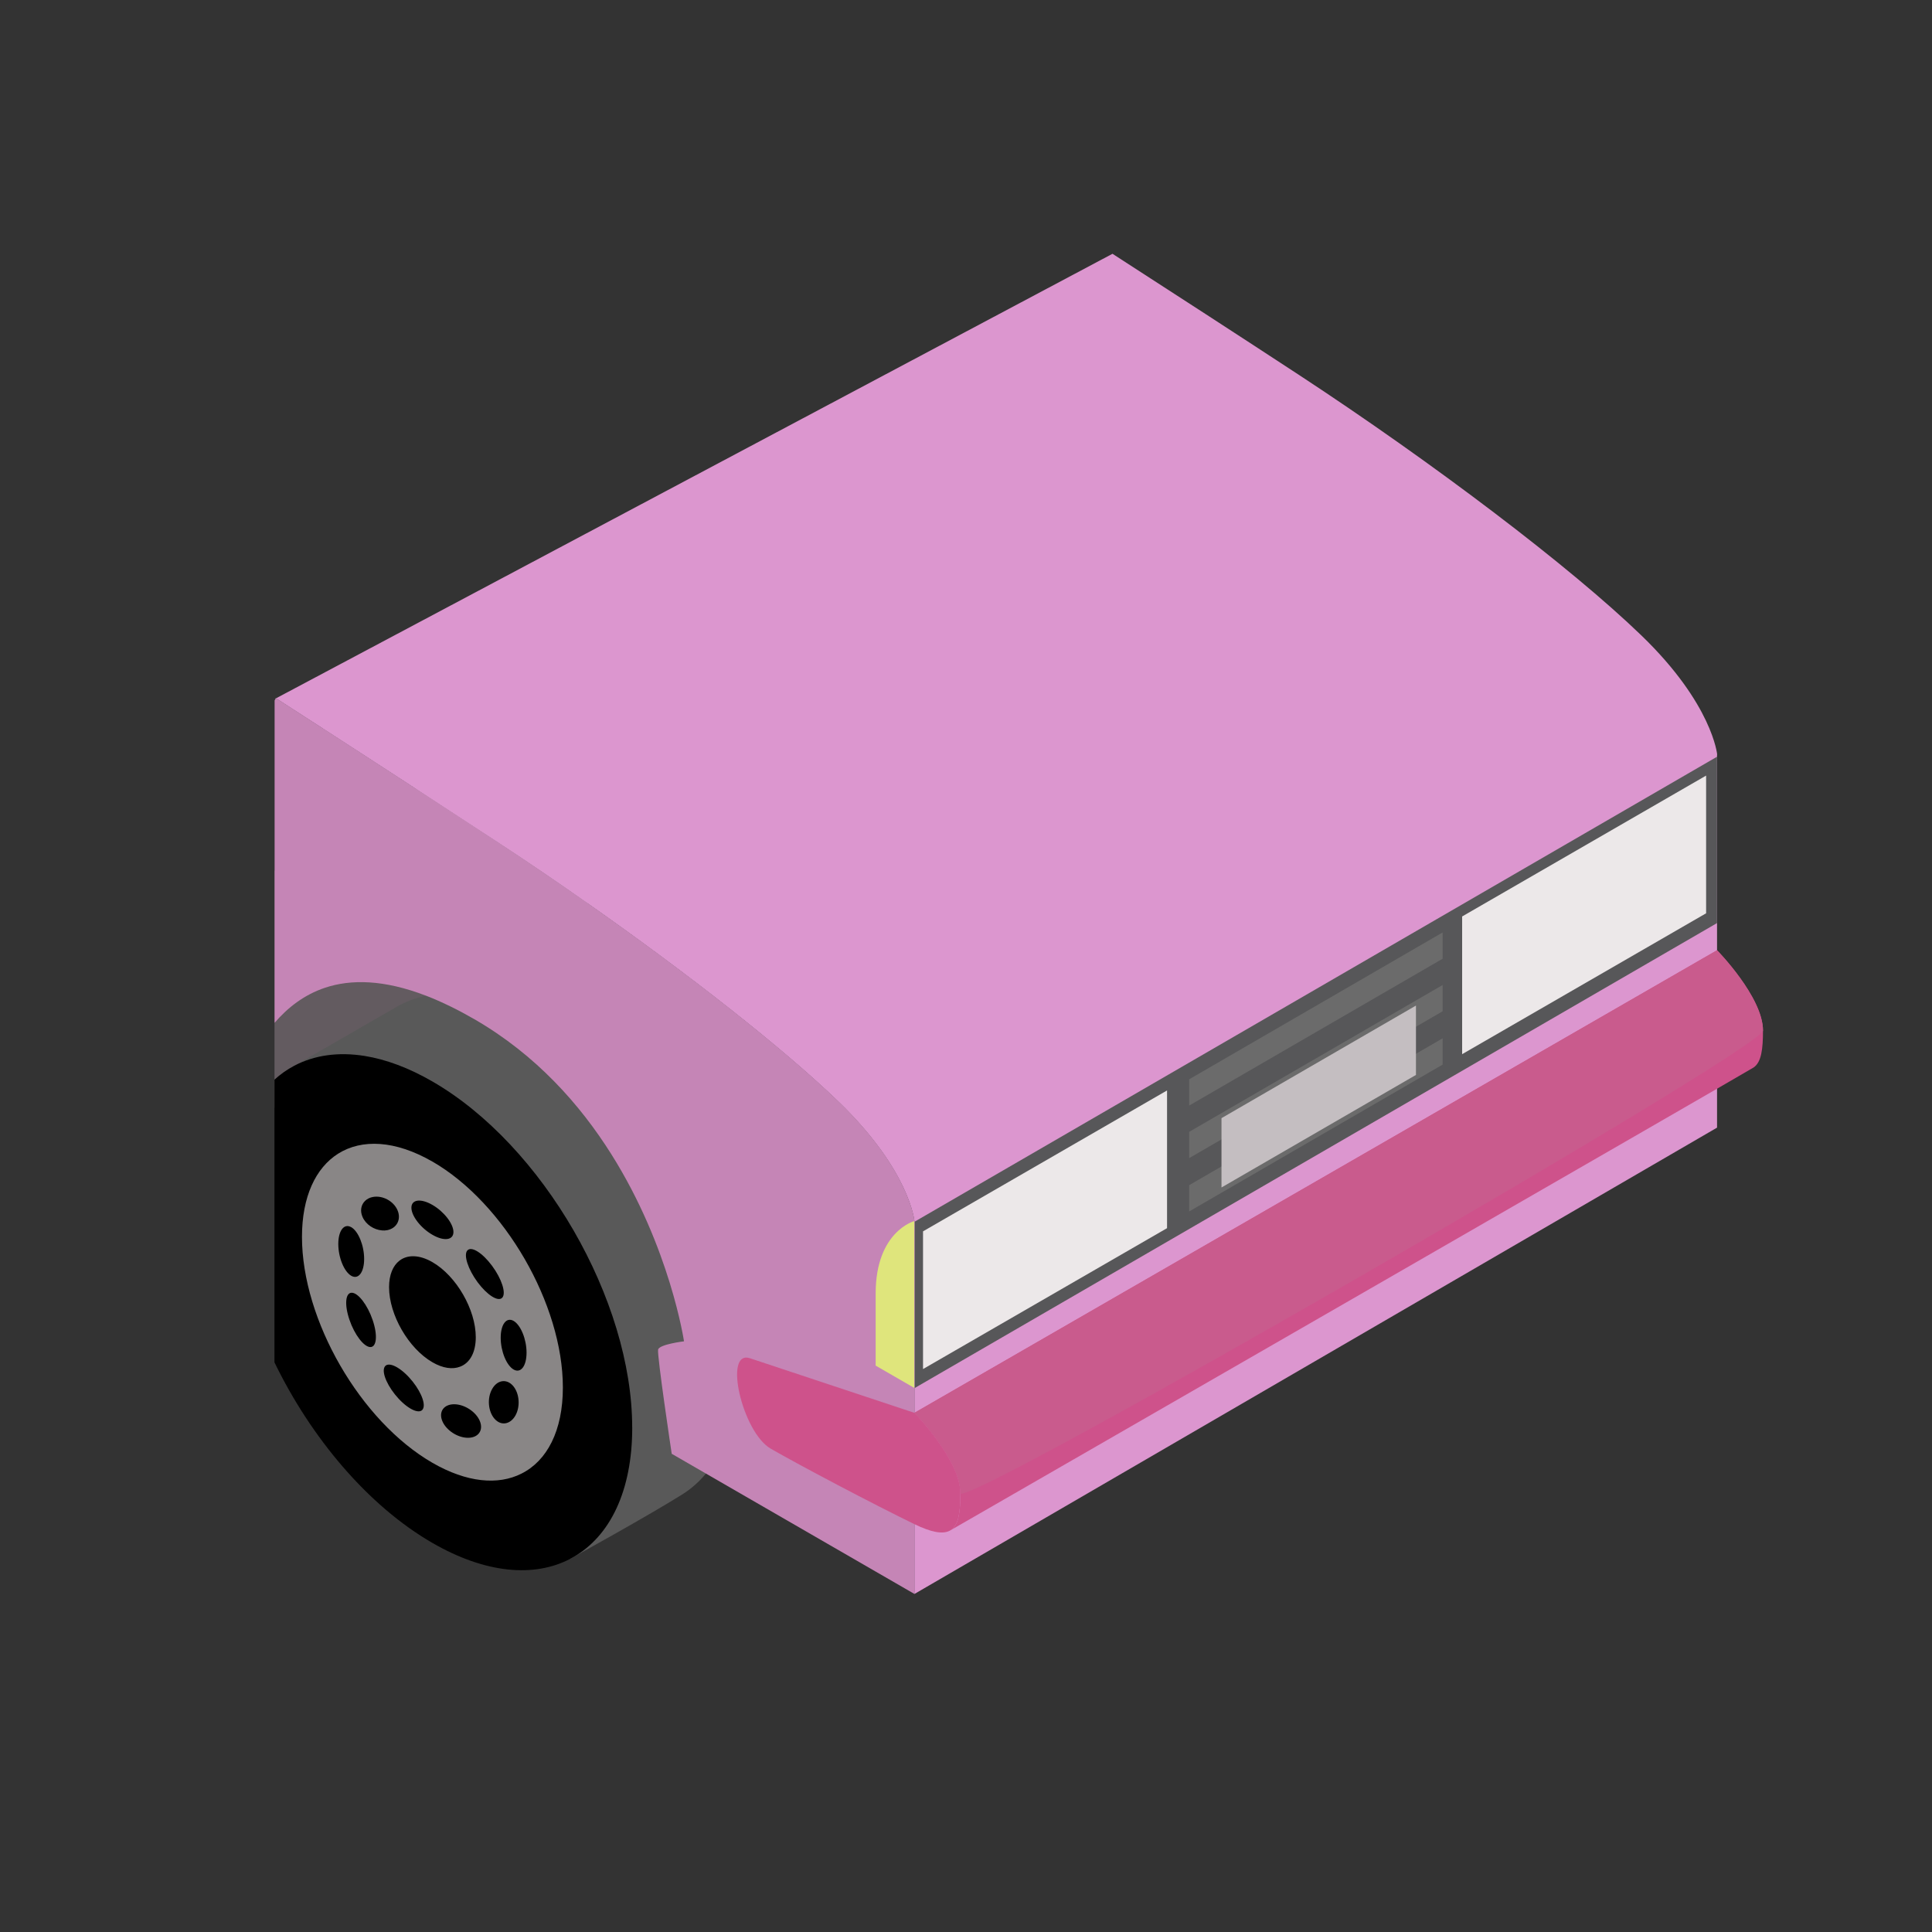
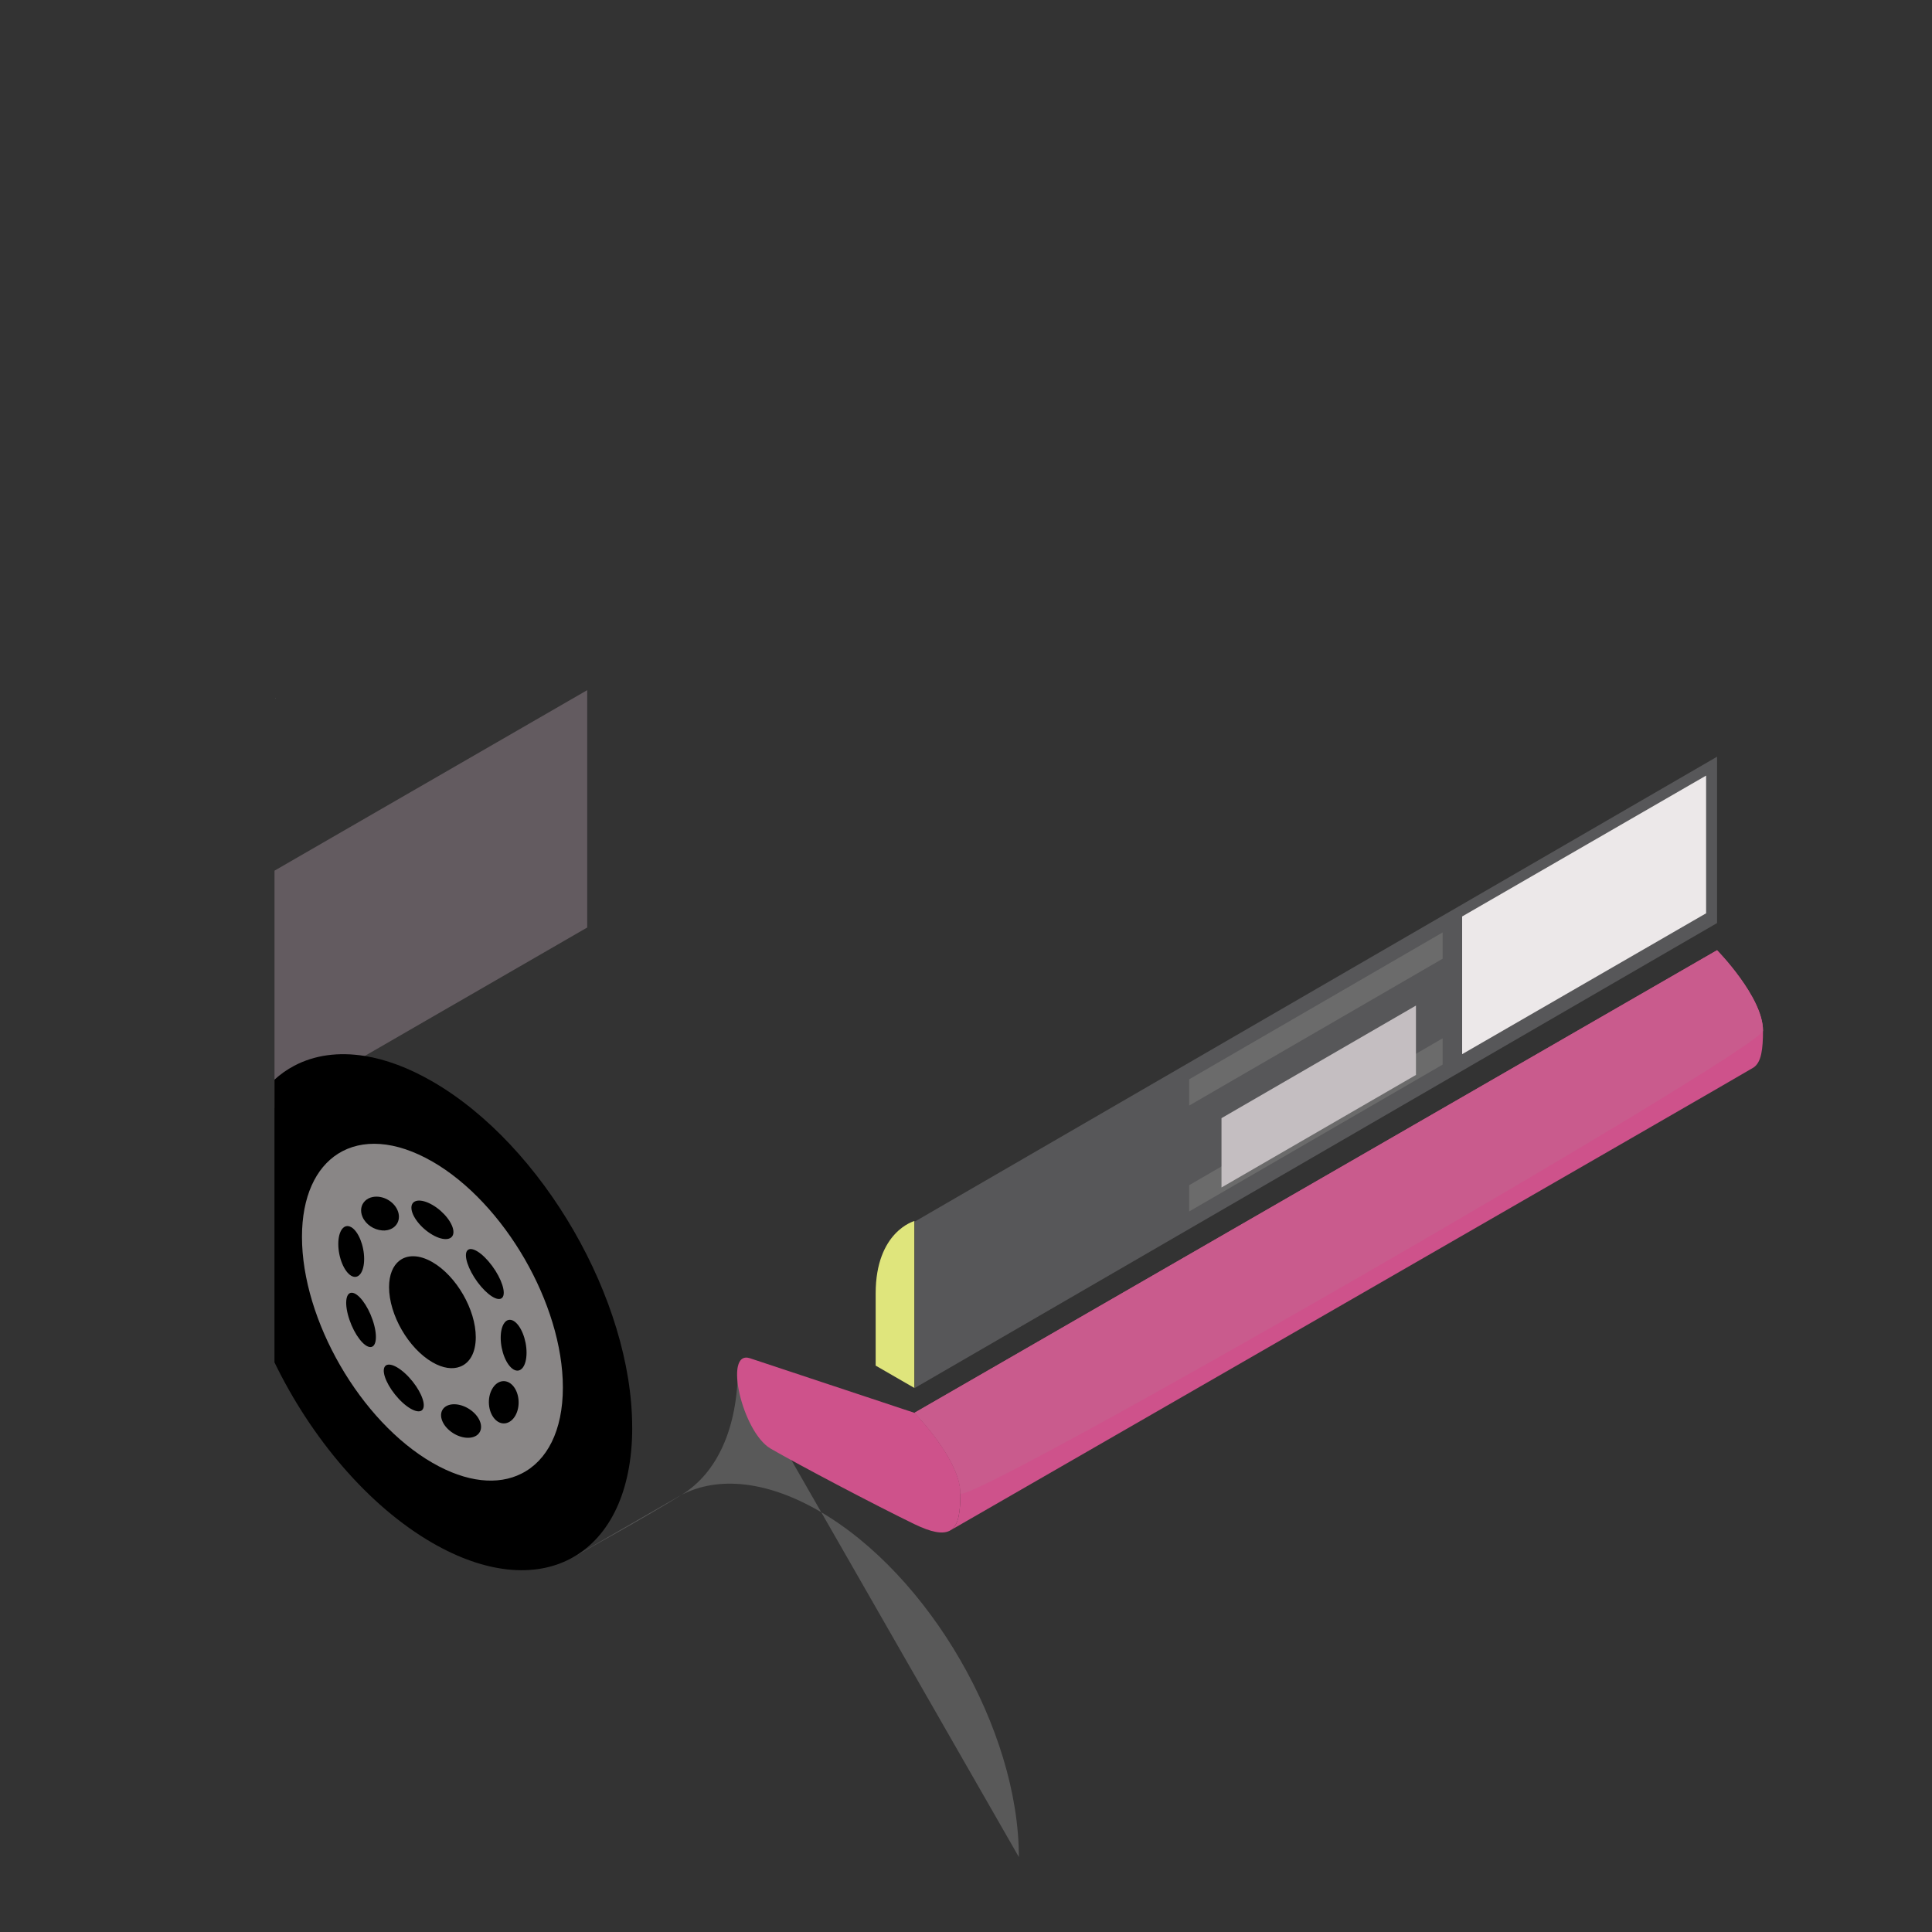
<svg xmlns="http://www.w3.org/2000/svg" id="Livello_1" data-name="Livello 1" viewBox="0 0 500 500">
  <rect x="0" y="0" width="500" height="500" fill="#333333" stroke="none" />
  <defs>
    <style>
      .cls-1 {
        fill: #635b60;
      }

      .cls-2 {
        fill: #c4bec1;
      }

      .cls-3 {
        fill: #898686;
      }

      .cls-4 {
        fill: #fff;
      }

      .cls-5 {
        fill: #dfe57c;
      }

      .cls-6 {
        fill: #c95b8d;
      }

      .cls-7 {
        fill: #c585b6;
      }

      .cls-8 {
        fill: #ece8e9;
      }

      .cls-9 {
        fill: #dc96cf;
      }

      .cls-10 {
        fill: #595959;
      }

      .cls-11 {
        fill: #6b6b6b;
      }

      .cls-12 {
        fill: #ce528b;
      }

      .cls-13 {
        fill: #575759;
      }
    </style>
  </defs>
  <g>
    <polygon class="cls-1" points="151.97 178.61 151.97 240.04 121.65 257.55 116.57 260.48 116.56 260.48 94.4 273.28 78.32 282.56 71.04 286.77 71.04 225.33 107.67 204.18 107.68 204.18 151.97 178.61" />
-     <path class="cls-10" d="M190.97,353.73c0,16.06-5.49,27.46-14.42,33.04-9.41,5.88-28.97,16.64-28.97,16.64l-72.71-126.86s18.46-10.57,27.79-15.98c9.36-5.42,22.3-4.65,36.6,3.6,28.56,16.49,51.71,56.59,51.71,89.57h0Z" />
+     <path class="cls-10" d="M190.97,353.73c0,16.06-5.49,27.46-14.42,33.04-9.41,5.88-28.97,16.64-28.97,16.64s18.46-10.57,27.79-15.98c9.36-5.42,22.3-4.65,36.6,3.6,28.56,16.49,51.71,56.59,51.71,89.57h0Z" />
    <path d="M163.62,369.45c0,16.5-5.8,28.1-15.18,33.49-.02.02-.05.03-.07.04-.06.04-.13.08-.19.11-.16.08-.31.17-.47.25-.03.02-.06.04-.08.05-.02.02-.03.02-.05.03-9.28,4.86-21.84,3.87-35.67-4.11-16.63-9.6-31.42-27.2-40.88-46.74v-73.15c1.55-1.42,3.25-2.62,5.08-3.58.02-.02.05-.03.07-.04,5.17-2.72,11.35-3.62,18.2-2.52,5.47.88,11.37,3.05,17.52,6.6,28.56,16.49,51.71,56.59,51.71,89.57h.01Z" />
    <path class="cls-3" d="M111.91,300.62c-9.61-5.54-18.27-5.92-24.42-2.04h0c-5.78,3.66-9.34,11.09-9.34,21.52,0,21.53,15.12,47.71,33.76,58.47,8.9,5.14,17.01,5.85,23.04,2.8,6.6-3.3,10.72-11.05,10.72-22.29,0-21.53-15.12-47.7-33.76-58.47h0ZM120.95,323.62c1.03-1.19,3.89.59,6.39,3.96s3.69,7.07,2.66,8.24c-1.03,1.18-3.88-.6-6.39-3.97-2.49-3.37-3.69-7.06-2.66-8.24h0ZM132.77,358.65c1.66,1.91,1.94,5.35.61,7.7-1.33,2.34-3.76,2.72-5.41.81-1.66-1.9-1.94-5.35-.6-7.7,1.32-2.34,3.74-2.71,5.4-.81ZM111.91,311.83c3,1.73,5.44,4.88,5.44,7.01s-2.44,2.46-5.44.72c-3.01-1.73-5.44-4.87-5.44-7.01s2.43-2.46,5.44-.72ZM90.9,317.59c1.85,1.07,3.34,4.75,3.34,8.22s-1.49,5.42-3.34,4.36c-1.85-1.07-3.35-4.75-3.35-8.22s1.5-5.42,3.35-4.35h0ZM95.85,348.62c-1.66-.02-4.09-3.17-5.41-7.06-1.33-3.88-1.06-7.02.6-7,1.66.02,4.09,3.18,5.4,7.06,1.33,3.88,1.06,7.02-.6,7h0ZM98.87,318.43c-2.12-.16-4.2-1.54-5.05-3.49-.69-1.59-.38-3.16.67-4.16.5-.49,1.18-.85,1.99-1,2.51-.48,5.36,1.04,6.39,3.41s-.16,4.68-2.66,5.18c-.44.08-.89.11-1.33.07h0ZM109.5,364.57c-.72,1.54-3.56.39-6.32-2.57-2.76-2.97-4.42-6.61-3.69-8.16.73-1.54,3.57-.39,6.33,2.57,2.76,2.96,4.41,6.62,3.68,8.15h0ZM120.64,372.08c-2.76-.23-5.59-2.35-6.32-4.73-.73-2.39.92-4.14,3.69-3.91,2.76.24,5.59,2.35,6.32,4.74.73,2.38-.92,4.13-3.69,3.9h0ZM111.91,352.55c-6.2-3.58-11.22-12.28-11.22-19.43,0-3.2,1-5.55,2.67-6.85h0c2.06-1.6,5.13-1.6,8.55.37,6.2,3.58,11.22,12.28,11.22,19.43,0,4.01-1.57,6.69-4.05,7.62-1.94.76-4.45.44-7.17-1.14h0ZM132.92,354.43c-1.85-1.07-3.34-4.75-3.34-8.22s1.49-5.42,3.34-4.36c1.85,1.08,3.35,4.75,3.35,8.22s-1.5,5.42-3.35,4.36Z" />
-     <path class="cls-7" d="M236.65,344.3v68.21h0l-53.95-31.15-8.86-5.12s-3.85-25.63-3.52-26.98c.34-1.36,6.7-2.13,6.7-2.13,0,0-3.58-24.24-18.82-48.44h0c-8.1-12.87-19.5-25.72-35.43-34.92-2.14-1.23-4.2-2.34-6.18-3.3h0c-2.19-1.07-4.3-2-6.32-2.78h-.01c-10.93-4.21-19.44-4.29-26.12-2.07-5.46,1.82-9.71,5.18-13.07,9.08v-83.43c.09-.17.19-.34.28-.52.02-.03.03-.06.05-.08.02,0,.03.02.05.03,1.14.73,2.3,1.48,3.49,2.25.31.2.62.4.93.6,1.24.8,2.52,1.63,3.81,2.46.3.19.61.39.92.59.67.43,1.34.87,2.03,1.31.33.21.66.42,1,.64.66.42,1.33.86,2,1.29,2.23,1.44,4.51,2.91,6.81,4.41.57.37,1.15.74,1.73,1.12,1.16.75,2.31,1.5,3.48,2.26,1.75,1.13,3.51,2.27,5.27,3.42.59.38,1.18.77,1.76,1.14,1.01.66,2.01,1.32,3.02,1.97h0c7.19,4.68,14.32,9.32,20.93,13.66,7.8,5.12,15.66,10.46,23.36,15.86,26.34,18.46,50.82,37.69,65.08,51.45,18.43,17.79,19.59,30.85,19.59,30.85v28.3h0v.02Z" />
    <path class="cls-5" d="M226.62,353.42l10.03,5.79v-43.21s-10.03,2.67-10.03,18.75v18.66h0Z" />
-     <path class="cls-9" d="M444.37,195.31v96.52h0l-207.72,120.69h0v-96.51s-1.16-13.05-19.59-30.85c-14.26-13.76-38.75-32.99-65.08-51.45-7.7-5.41-15.55-10.75-23.36-15.86-6.62-4.34-13.74-8.99-20.93-13.66h0c-1.01-.65-2.01-1.31-3.02-1.97-.59-.37-1.18-.75-1.76-1.14-1.76-1.15-3.52-2.29-5.27-3.42-1.17-.76-2.32-1.51-3.48-2.26-.59-.38-1.16-.75-1.73-1.12-2.31-1.49-4.58-2.97-6.81-4.41-.68-.44-1.34-.87-2-1.29-.05-.03-.1-.07-.14-.1-.29-.19-.57-.37-.86-.55-.68-.44-1.36-.88-2.03-1.31-.31-.2-.62-.4-.92-.59-1.29-.84-2.57-1.66-3.81-2.46-.05-.02-.1-.05-.13-.08-.27-.17-.54-.35-.8-.52-1.19-.77-2.35-1.51-3.49-2.25l216.47-115.04c15.27,9.86,33.2,21.48,48.46,31.48,34.49,22.63,70.01,49.51,88.44,67.31,18.42,17.79,19.6,30.84,19.6,30.84h-.04Z" />
    <path class="cls-12" d="M444.37,245.92l-207.72,119.72s11.89,12.09,11.89,20.79c0,4.76-.41,8.23-2.5,9.58,9.86-5.68,206.1-118.62,207.78-119.74,2.05-1.37,2.44-4.84,2.44-9.56,0-8.7-11.89-20.79-11.89-20.79h0Z" />
    <path class="cls-6" d="M444.37,245.92l-207.72,119.72s11.89,12.09,11.89,20.79c0,4.76,207.72-115,207.72-119.72,0-8.7-11.89-20.79-11.89-20.79h0Z" />
    <path class="cls-12" d="M236.65,365.64s-32.89-10.93-42.54-14.12c-6.98-2.31-2.01,19.15,5.36,23.4s26.63,14.41,37.18,19.53c4.41,2.14,7.2,2.59,8.97,1.78.03-.01.07-.02.1-.04.06-.04.17-.1.33-.19,2.09-1.34,2.5-4.82,2.5-9.58,0-8.7-11.89-20.79-11.89-20.79h-.01Z" />
    <polygon class="cls-13" points="444.37 238.89 236.74 359.21 236.74 316.15 444.37 195.84 444.37 238.89" />
    <polygon class="cls-11" points="373.35 248.12 307.76 286.12 307.76 279.32 373.35 241.32 373.35 248.12" />
-     <polygon class="cls-11" points="373.35 261.72 307.76 299.72 307.76 292.92 373.35 254.92 373.35 261.72" />
    <polygon class="cls-11" points="373.35 275.52 307.76 313.52 307.76 306.72 373.35 268.72 373.35 275.52" />
-     <polygon class="cls-8" points="238.88 318.67 238.88 351.13 238.88 354.31 302.03 317.85 302.03 282.21 238.88 318.67" />
    <polygon class="cls-8" points="378.4 237.18 378.4 269.63 378.4 272.82 441.54 236.36 441.54 200.72 378.4 237.18" />
    <polygon class="cls-2" points="366.45 278.19 316.12 307.32 316.12 289.38 366.45 260.24 366.45 278.19" />
  </g>
  <path class="cls-4" d="M71.41,180.71l-.1.05s.03-.06.05-.08c.02,0,.03.02.05.03Z" />
</svg>